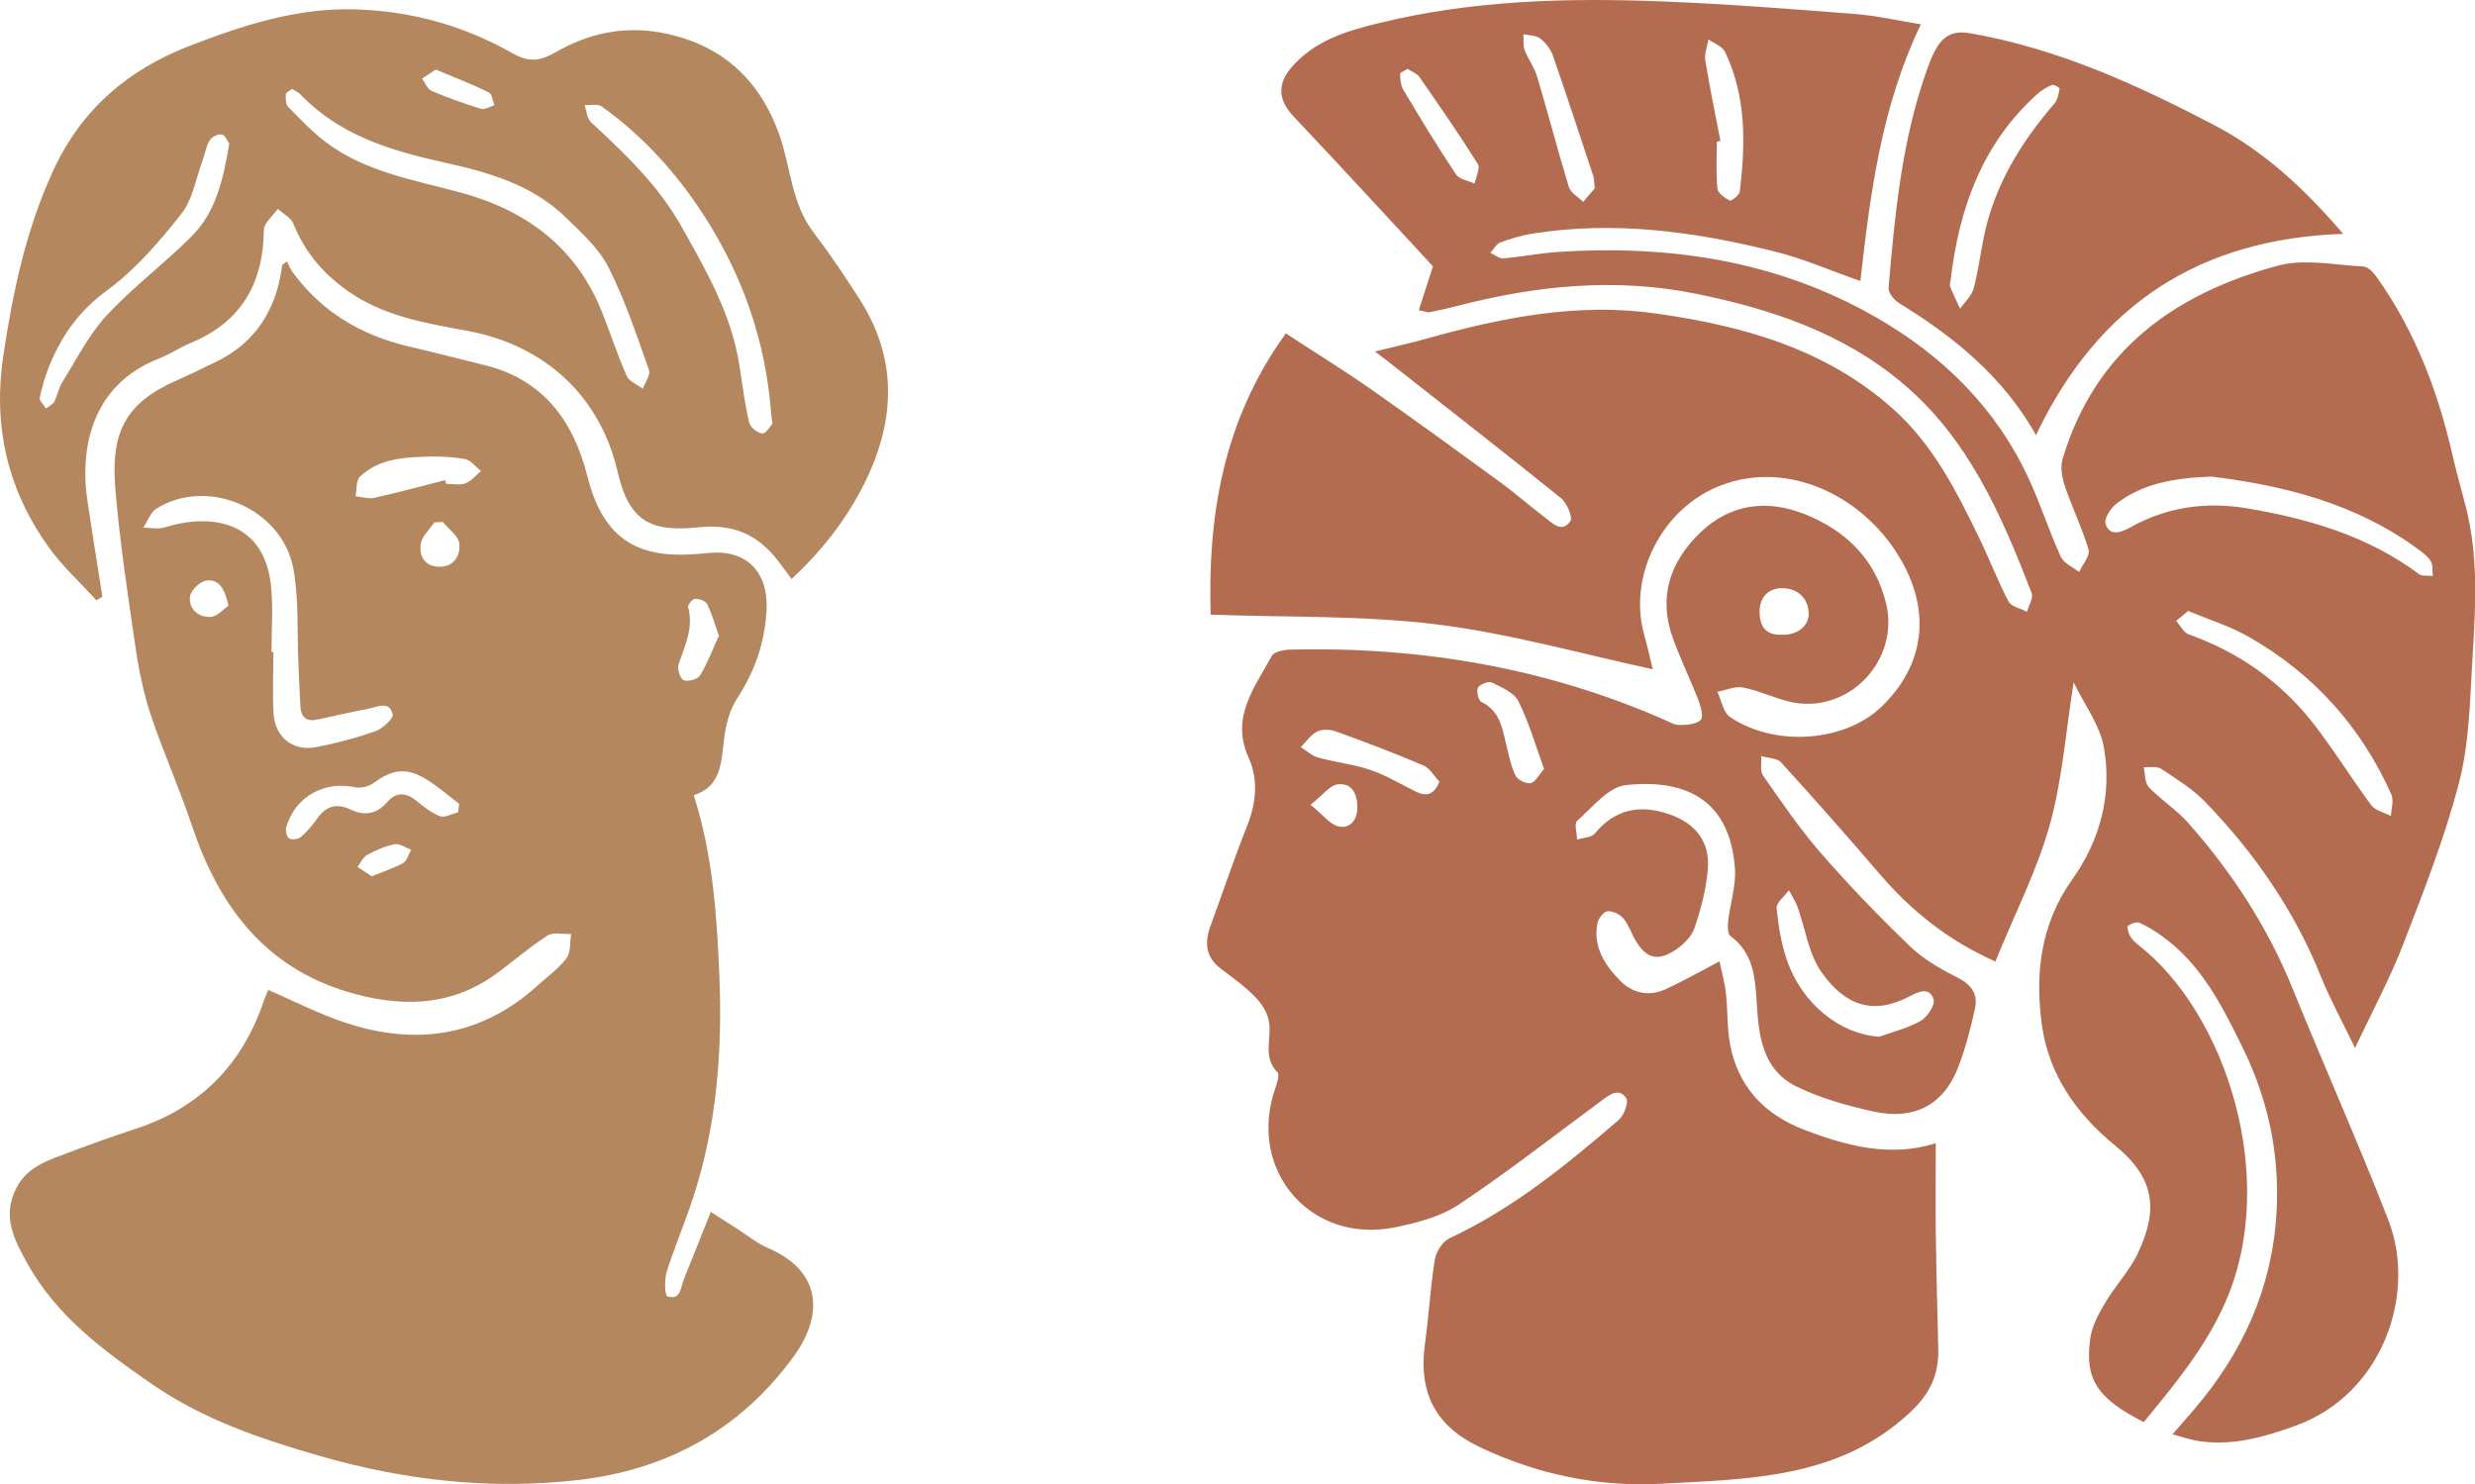
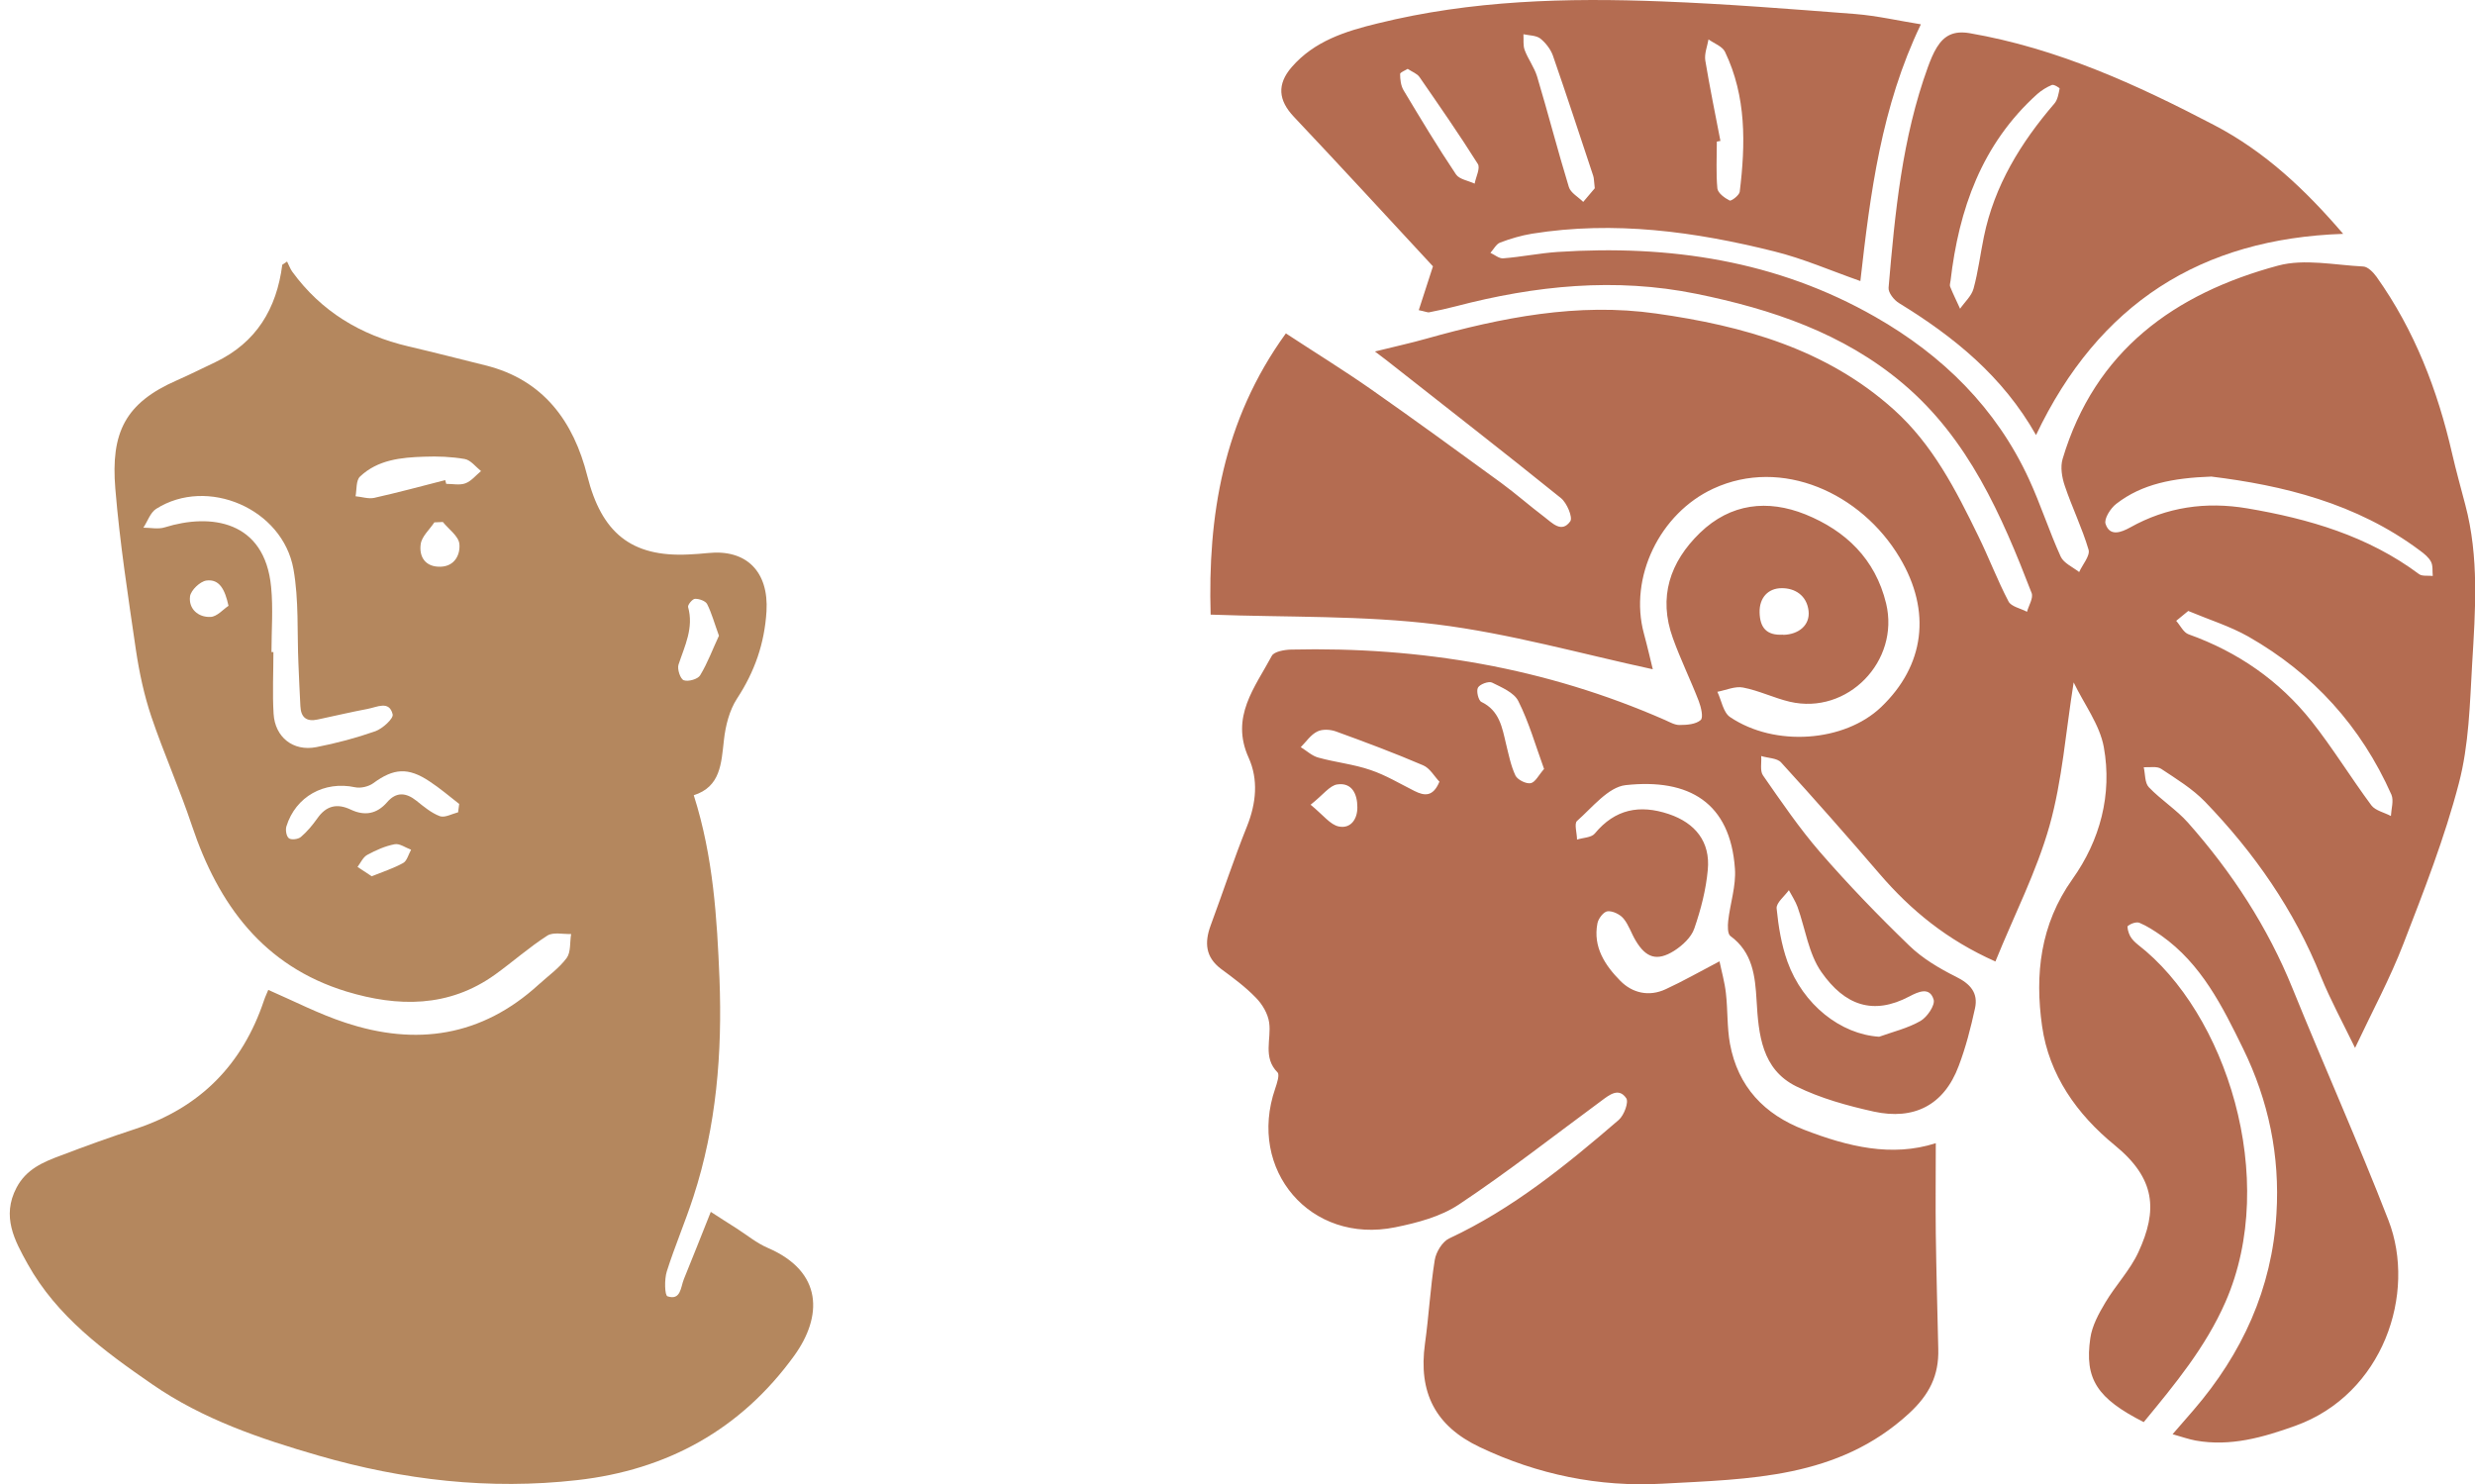
<svg xmlns="http://www.w3.org/2000/svg" id="Layer_2" viewBox="0 0 139.49 83.65">
  <defs>
    <style>.cls-1{fill:#b4875e;}.cls-2{fill:#b46c51;}</style>
  </defs>
  <g id="art">
    <path class="cls-2" d="M122.44,80.84c.48-.55.83-.95,1.18-1.36,2.75-3.19,4.43-6.85,4.68-11.08.2-3.25-.44-6.36-1.88-9.3-1.17-2.39-2.35-4.77-4.61-6.37-.39-.27-.8-.54-1.23-.72-.17-.07-.48.04-.65.17-.07.05.03.4.12.57.1.19.27.35.44.49,4.96,3.83,7.98,13.18,4.94,20.13-1.12,2.56-2.87,4.67-4.61,6.78-2.62-1.33-3.35-2.42-3.01-4.74.1-.69.47-1.37.84-1.99.58-.98,1.4-1.83,1.87-2.85,1.09-2.36.98-4.14-1.34-6.03-2.13-1.74-3.7-3.96-4.09-6.71-.41-2.9-.11-5.72,1.71-8.28,1.56-2.19,2.25-4.77,1.77-7.44-.23-1.27-1.11-2.42-1.7-3.65-.45,2.81-.64,5.52-1.36,8.08-.73,2.59-1.99,5.03-3.05,7.65-2.72-1.21-4.76-2.88-6.53-4.94-1.82-2.12-3.67-4.22-5.55-6.28-.23-.25-.74-.24-1.12-.36.03.37-.08.83.1,1.09,1.03,1.48,2.05,2.98,3.22,4.33,1.59,1.83,3.28,3.58,5.02,5.26.75.73,1.7,1.29,2.64,1.76.81.4,1.26.91,1.07,1.78-.24,1.1-.52,2.2-.92,3.25-.83,2.22-2.53,3.06-4.78,2.57-1.49-.33-3.01-.75-4.37-1.42-1.95-.96-2.13-2.93-2.24-4.84-.08-1.38-.22-2.72-1.48-3.64-.16-.12-.15-.57-.12-.85.11-.98.45-1.97.38-2.94-.26-3.72-2.58-5.1-6.16-4.71-.98.11-1.88,1.26-2.74,2.02-.17.15,0,.69,0,1.05.34-.11.81-.11,1-.34,1.14-1.38,2.53-1.65,4.17-1.1,1.49.5,2.35,1.56,2.2,3.14-.1,1.12-.39,2.24-.76,3.31-.17.5-.67.96-1.14,1.26-.96.6-1.58.4-2.16-.57-.25-.41-.39-.89-.69-1.25-.2-.24-.61-.44-.9-.41-.22.02-.52.41-.57.68-.26,1.33.43,2.37,1.29,3.24.68.69,1.62.91,2.56.47.98-.45,1.92-.99,3.03-1.57.11.54.29,1.16.36,1.79.11.95.06,1.92.23,2.86.45,2.42,1.93,3.98,4.2,4.85,2.44.94,4.91,1.55,7.4.75,0,1.75-.02,3.43,0,5.1.03,2.17.09,4.33.14,6.5.04,1.49-.5,2.57-1.65,3.63-4,3.68-8.99,3.69-13.9,3.96-3.57.2-7.03-.51-10.29-2.06-2.51-1.19-3.47-3.08-3.09-5.83.22-1.57.3-3.15.55-4.71.07-.45.43-1.04.81-1.22,3.58-1.67,6.6-4.13,9.56-6.68.3-.26.58-1.01.42-1.23-.42-.61-.94-.19-1.41.16-2.66,1.96-5.26,4-8.01,5.83-1.03.69-2.36,1.04-3.6,1.29-4.77.97-8.35-3.23-6.76-7.82.1-.3.26-.78.13-.91-.84-.85-.34-1.87-.47-2.8-.07-.51-.39-1.05-.76-1.42-.58-.6-1.27-1.11-1.95-1.61-.89-.67-.94-1.49-.59-2.45.69-1.86,1.31-3.75,2.05-5.59.52-1.3.65-2.63.09-3.87-1.04-2.3.36-3.96,1.31-5.74.13-.24.71-.34,1.08-.35,7.31-.17,14.36,1.02,21.08,3.97.27.12.56.29.83.28.41,0,.91-.04,1.18-.28.16-.14.02-.73-.11-1.07-.46-1.19-1.03-2.35-1.46-3.55-.83-2.3-.17-4.28,1.53-5.93,1.73-1.67,3.82-1.89,5.94-1.04,2.27.92,3.94,2.51,4.55,5.02.78,3.25-2.17,6.3-5.43,5.54-.89-.21-1.74-.63-2.63-.8-.45-.09-.97.15-1.45.24.23.48.33,1.16.71,1.42,2.53,1.71,6.46,1.41,8.52-.56,2.44-2.33,2.86-5.39,1.04-8.43-2.16-3.62-6.63-5.67-10.5-3.88-3.01,1.39-4.77,5-3.91,8.17.2.74.37,1.48.5,2.01-4.03-.87-8.07-2.02-12.19-2.53-4.14-.51-8.35-.39-12.73-.55-.16-5.5.67-10.92,4.24-15.85,1.63,1.07,3.24,2.06,4.8,3.15,2.47,1.73,4.9,3.5,7.34,5.28.83.61,1.6,1.29,2.42,1.91.45.34.98.94,1.47.25.15-.22-.19-1.04-.53-1.31-3.26-2.63-6.57-5.2-9.86-7.79-.11-.09-.23-.17-.62-.47,1.12-.28,2.01-.47,2.89-.72,4.24-1.19,8.54-2.05,12.96-1.42,4.9.69,9.6,2,13.4,5.42,2.18,1.96,3.49,4.52,4.75,7.11.6,1.22,1.08,2.5,1.71,3.7.15.29.69.39,1.04.58.1-.36.37-.78.26-1.06-1.69-4.38-3.56-8.69-7.26-11.81-3.35-2.83-7.4-4.19-11.63-5.05-4.57-.93-9.08-.47-13.55.7-.5.13-1,.24-1.51.34-.09.02-.2-.04-.59-.12.26-.81.51-1.58.8-2.47-2.49-2.69-5.15-5.58-7.84-8.43-.88-.93-.96-1.83-.12-2.8,1.28-1.47,3.03-2.02,4.84-2.46C82.93.01,88.3-.13,93.67.08c3.64.14,7.27.43,10.9.71,1.23.1,2.44.38,3.69.58-2.23,4.64-2.85,9.51-3.41,14.47-1.68-.59-3.23-1.27-4.85-1.67-4.48-1.12-9.02-1.74-13.65-1-.61.1-1.22.28-1.8.5-.22.08-.37.38-.55.58.24.11.49.33.72.31,1.03-.08,2.04-.29,3.07-.36,6.3-.41,12.34.48,17.9,3.66,3.8,2.17,6.81,5.13,8.66,9.14.66,1.43,1.14,2.94,1.79,4.37.17.37.68.59,1.04.87.19-.42.63-.92.53-1.26-.36-1.22-.93-2.38-1.34-3.6-.16-.47-.26-1.06-.12-1.52,1.82-6.1,6.31-9.32,12.14-10.89,1.49-.4,3.19-.03,4.8.05.26.01.57.33.75.58,2.14,3.01,3.44,6.38,4.26,9.96.22.96.49,1.92.74,2.88.79,2.96.57,5.98.39,8.97-.13,2.26-.18,4.57-.75,6.74-.8,3.07-1.97,6.06-3.12,9.03-.75,1.95-1.75,3.8-2.73,5.88-.69-1.42-1.38-2.69-1.92-4.01-1.5-3.75-3.76-6.99-6.54-9.87-.71-.73-1.61-1.28-2.47-1.85-.24-.16-.65-.07-.98-.09.09.38.05.88.29,1.13.68.71,1.55,1.26,2.2,1.99,2.48,2.8,4.5,5.89,5.91,9.38,1.77,4.36,3.69,8.65,5.39,13.03,1.6,4.12-.29,9.81-5.25,11.59-1.81.65-3.65,1.18-5.61.83-.38-.07-.75-.2-1.31-.36ZM124.63,26.86c-2.17.08-3.9.41-5.35,1.53-.33.25-.71.85-.61,1.14.24.73.89.47,1.38.2,2.07-1.16,4.27-1.47,6.6-1.08,3.48.59,6.81,1.56,9.69,3.71.18.13.51.07.77.1-.03-.27.02-.57-.1-.8-.13-.25-.38-.45-.61-.62-3.6-2.7-7.79-3.69-11.77-4.18ZM123.32,34.44c-.27.22-.47.39-.67.55.23.26.41.66.7.76,2.77.99,5.11,2.61,6.93,4.9,1.2,1.52,2.22,3.19,3.37,4.74.23.3.73.4,1.1.6.02-.4.17-.87.03-1.2-1.71-3.85-4.41-6.83-8.06-8.91-1.04-.59-2.21-.95-3.4-1.45ZM105.91,58.43c.78-.28,1.62-.48,2.33-.89.38-.22.83-.89.74-1.2-.22-.74-.86-.45-1.37-.18-2.03,1.07-3.63.52-4.96-1.38-.72-1.03-.9-2.43-1.34-3.66-.12-.33-.32-.63-.49-.95-.24.34-.72.71-.69,1.03.1,1.01.27,2.05.61,3,.88,2.44,3.01,4.09,5.16,4.23ZM89.88,10.6c-.05-.41-.04-.56-.09-.7-.75-2.26-1.49-4.52-2.27-6.77-.13-.36-.41-.72-.71-.96-.24-.18-.63-.17-.95-.24.02.3-.03.62.07.89.19.51.54.97.7,1.49.62,2.07,1.16,4.17,1.79,6.23.1.33.53.56.81.84.26-.3.51-.61.66-.78ZM96.97,7.94c-.07.01-.14.03-.21.04,0,.88-.05,1.77.03,2.64.03.26.41.54.69.68.09.05.54-.29.57-.49.33-2.69.38-5.37-.83-7.89-.15-.31-.61-.47-.93-.7-.07.4-.24.81-.18,1.19.25,1.51.56,3.01.85,4.52ZM81.13,44.06c-.29-.3-.54-.77-.93-.93-1.61-.69-3.24-1.3-4.89-1.9-.32-.12-.78-.15-1.07,0-.37.18-.62.57-.93.88.33.2.64.5,1,.59.97.27,1.99.37,2.94.7.86.29,1.65.77,2.47,1.18.56.28,1.04.34,1.4-.51ZM79.34,3.88c-.16.1-.43.2-.43.29,0,.31.04.65.19.91.96,1.6,1.92,3.2,2.96,4.75.19.28.69.35,1.05.52.07-.38.33-.87.18-1.11-1.05-1.67-2.17-3.28-3.29-4.9-.13-.19-.41-.29-.65-.45ZM87.02,43.33c-.48-1.32-.85-2.63-1.45-3.82-.24-.48-.94-.77-1.48-1.04-.19-.09-.68.09-.79.28-.11.18.02.73.19.81,1.02.49,1.17,1.44,1.39,2.37.15.6.27,1.23.53,1.78.12.24.6.48.86.43.26-.05.45-.46.76-.81ZM100.5,35.78c.89-.02,1.52-.56,1.43-1.35-.1-.88-.78-1.29-1.52-1.28-.74,0-1.26.52-1.24,1.37.02.83.37,1.31,1.33,1.25ZM73.86,45.35c.72.59,1.11,1.13,1.59,1.23.68.14,1.06-.42,1.05-1.09,0-.73-.3-1.4-1.13-1.28-.43.06-.8.59-1.5,1.14Z" />
    <path class="cls-2" d="M114.75,24.52c-1.88-3.32-4.63-5.54-7.71-7.43-.29-.17-.63-.6-.6-.88.36-4.21.76-8.43,2.22-12.44.14-.38.29-.76.5-1.1.42-.68.96-.95,1.85-.8,4.92.85,9.38,2.88,13.76,5.17,2.9,1.51,5.18,3.68,7.29,6.14-8.01.27-13.78,3.92-17.31,11.34ZM109.93,15.83c-.01.11-.06.24-.02.33.17.42.37.82.56,1.24.26-.38.65-.72.76-1.14.26-.95.38-1.94.58-2.91.59-2.89,2.08-5.31,3.98-7.52.18-.21.23-.55.29-.84,0-.04-.33-.25-.44-.2-.29.12-.58.3-.82.51-3.13,2.82-4.42,6.49-4.89,10.54Z" />
    <path class="cls-1" d="M39.11,44.85c1.09,3.44,1.3,6.88,1.44,10.32.16,4.17-.17,8.29-1.47,12.28-.46,1.42-1.05,2.79-1.5,4.21-.14.44-.12,1.35.04,1.4.75.25.74-.51.92-.96.5-1.22.98-2.45,1.52-3.8.52.33.98.64,1.45.93.58.37,1.13.83,1.76,1.1,3.14,1.35,3.08,3.88,1.49,6.08-3.01,4.16-7.16,6.44-12.23,7.01-4.94.56-9.8,0-14.57-1.38-3.29-.95-6.53-2.05-9.38-4.02-2.71-1.87-5.37-3.82-7.02-6.78-.74-1.33-1.48-2.68-.63-4.3.55-1.05,1.51-1.45,2.51-1.82,1.39-.53,2.8-1.04,4.21-1.5,3.64-1.2,6.02-3.63,7.23-7.24.07-.21.17-.41.24-.59,1.47.64,2.86,1.36,4.32,1.84,4.02,1.34,7.71.79,10.92-2.14.54-.49,1.16-.93,1.58-1.5.24-.33.17-.89.25-1.35-.45.02-1.01-.12-1.34.09-1.03.66-1.95,1.48-2.95,2.2-2.61,1.87-5.48,1.83-8.38.95-4.67-1.43-7.21-4.89-8.7-9.34-.69-2.07-1.59-4.08-2.29-6.15-.41-1.22-.68-2.49-.87-3.76-.44-3.02-.91-6.05-1.16-9.09-.26-3.16.55-4.83,3.48-6.11.73-.32,1.44-.68,2.16-1.02,2.3-1.1,3.45-3,3.77-5.49.09-.06.18-.12.27-.18.1.19.17.4.29.57,1.64,2.25,3.86,3.58,6.54,4.21,1.45.34,2.9.71,4.34,1.07,3.29.81,4.98,3.18,5.75,6.23.8,3.19,2.46,4.59,5.71,4.43.36-.02.73-.04,1.09-.08,2.19-.23,3.43,1.07,3.3,3.28-.11,1.82-.67,3.41-1.66,4.92-.43.66-.65,1.53-.74,2.34-.15,1.33-.19,2.63-1.7,3.11ZM15.31,36.75s.06,0,.1,0c0,1.16-.06,2.32.01,3.48.08,1.32,1.1,2.13,2.4,1.88,1.13-.22,2.26-.52,3.34-.9.41-.15,1.03-.72.97-.95-.19-.8-.89-.4-1.4-.31-.94.18-1.88.4-2.82.6-.63.14-.95-.11-.98-.75-.04-.79-.08-1.59-.11-2.38-.08-1.78.03-3.6-.28-5.34-.61-3.42-4.86-5.23-7.74-3.4-.33.21-.48.7-.72,1.06.41,0,.84.1,1.21-.02,2.57-.8,5.63-.4,5.99,3.36.12,1.21.02,2.45.02,3.67ZM25.82,45.77c.02-.15.04-.31.06-.46-.55-.43-1.09-.89-1.67-1.27-1.21-.81-2.03-.74-3.17.1-.26.19-.71.3-1.03.23-1.73-.37-3.35.52-3.87,2.21-.06.2,0,.57.15.67.14.1.52.05.67-.08.35-.3.65-.66.92-1.04.5-.72,1.11-.87,1.89-.5.78.37,1.47.25,2.05-.42.51-.59,1.06-.55,1.65-.08.41.33.84.69,1.32.87.28.1.68-.13,1.03-.22ZM25.09,27.05c.02.07.04.14.06.22.36,0,.76.09,1.08-.03.33-.12.59-.45.88-.69-.3-.24-.58-.62-.92-.68-.75-.13-1.52-.16-2.28-.13-1.3.04-2.62.17-3.62,1.12-.23.22-.18.73-.25,1.11.35.03.72.16,1.05.09,1.34-.3,2.67-.66,4-1ZM40.52,35.83c-.26-.71-.41-1.28-.67-1.79-.09-.17-.45-.3-.68-.29-.14,0-.42.34-.39.46.33,1.18-.19,2.19-.54,3.25-.08.25.1.81.3.88.25.09.79-.06.92-.28.43-.71.72-1.51,1.06-2.23ZM24.95,29.42c-.16,0-.31.02-.47.02-.27.41-.71.79-.77,1.23-.1.72.27,1.3,1.13,1.27.81-.03,1.11-.71,1.05-1.29-.05-.44-.6-.82-.93-1.23ZM12.88,34.15c-.2-.92-.51-1.53-1.25-1.43-.35.05-.87.54-.92.89-.09.71.47,1.19,1.15,1.16.37-.01.72-.43,1.01-.62ZM20.94,49.39c.64-.26,1.24-.45,1.78-.75.22-.12.3-.49.45-.75-.31-.11-.64-.36-.92-.31-.54.1-1.07.34-1.55.6-.24.13-.37.44-.55.68.25.17.5.33.79.52Z" />
-     <path class="cls-1" d="M44.61,32.63c-.29-.39-.52-.71-.76-1.02-1.14-1.48-2.51-2.1-4.49-1.89-2.76.29-3.92-.4-4.55-3.13-.99-4.27-4.1-7.13-8.45-7.94-2.39-.44-4.83-.83-6.9-2.35-1.34-.98-2.3-2.15-2.92-3.68-.14-.35-.58-.57-.88-.85-.28.4-.79.8-.79,1.2-.03,2.99-1.26,5.16-4.08,6.34-.64.27-1.23.66-1.88.92-3.59,1.42-4.46,4.8-3.98,8.02.27,1.8.56,3.59.84,5.38-.11.07-.23.14-.34.2-.91-1-1.92-1.92-2.7-3.01C.42,27.59-.41,24.01.19,20.02c.54-3.59,1.28-7.09,2.81-10.41,1.6-3.46,4.22-5.69,7.72-7.04,3.02-1.16,6.06-2.15,9.36-2.04,3.16.1,6.11.94,8.82,2.48.97.55,1.6.4,2.42-.07,1.85-1.06,3.82-1.49,5.94-1.1,3.34.62,5.52,2.57,6.66,5.74.65,1.83.67,3.87,1.92,5.5.92,1.21,1.77,2.48,2.6,3.77,2.28,3.56,1.98,7.18.09,10.76-.99,1.87-2.31,3.53-3.9,5.01ZM16.47,5.01c-.13.1-.35.19-.36.29-.02.24-.01.57.13.72.66.68,1.33,1.38,2.08,1.96,2.26,1.72,5.02,2.16,7.67,2.88,3.73,1.02,6.54,3.13,7.98,6.83.46,1.17.85,2.37,1.36,3.51.14.31.59.47.9.71.13-.35.44-.78.35-1.05-.7-1.96-1.35-3.95-2.29-5.8-.55-1.08-1.54-1.97-2.44-2.84-1.89-1.82-4.34-2.52-6.81-3.06-3.02-.67-5.91-1.53-8.13-3.86-.11-.11-.27-.18-.45-.29ZM43.54,23.89c-.05-.36-.07-.49-.08-.62-.31-3.98-1.55-7.61-3.7-10.99-1.58-2.47-3.48-4.59-5.85-6.28-.22-.16-.63-.06-.96-.08.11.32.13.75.35.96,1.92,1.78,3.8,3.56,5.11,5.89,1.42,2.52,2.85,5.01,3.28,7.93.16,1.05.29,2.1.54,3.13.06.26.48.59.74.6.21.01.44-.42.56-.55ZM12.91,8.08c-.08-.11-.21-.46-.41-.5-.2-.05-.57.14-.69.34-.2.33-.25.74-.39,1.11-.38,1.02-.55,2.2-1.19,3.01-1.24,1.57-2.59,3.15-4.19,4.32-1.54,1.12-2.52,2.49-3.22,4.16-.25.6-.44,1.24-.58,1.89-.04.17.23.4.35.61.16-.12.38-.22.47-.38.18-.35.24-.77.45-1.1.8-1.28,1.49-2.67,2.5-3.76,1.47-1.59,3.24-2.91,4.78-4.45,1.37-1.37,1.8-3.21,2.13-5.24ZM24.56,3.92c-.32.21-.55.36-.77.51.17.24.3.59.53.69.91.39,1.84.72,2.78,1.01.21.07.51-.13.76-.2-.1-.25-.12-.63-.3-.72-.97-.47-1.98-.86-3-1.29Z" />
  </g>
</svg>